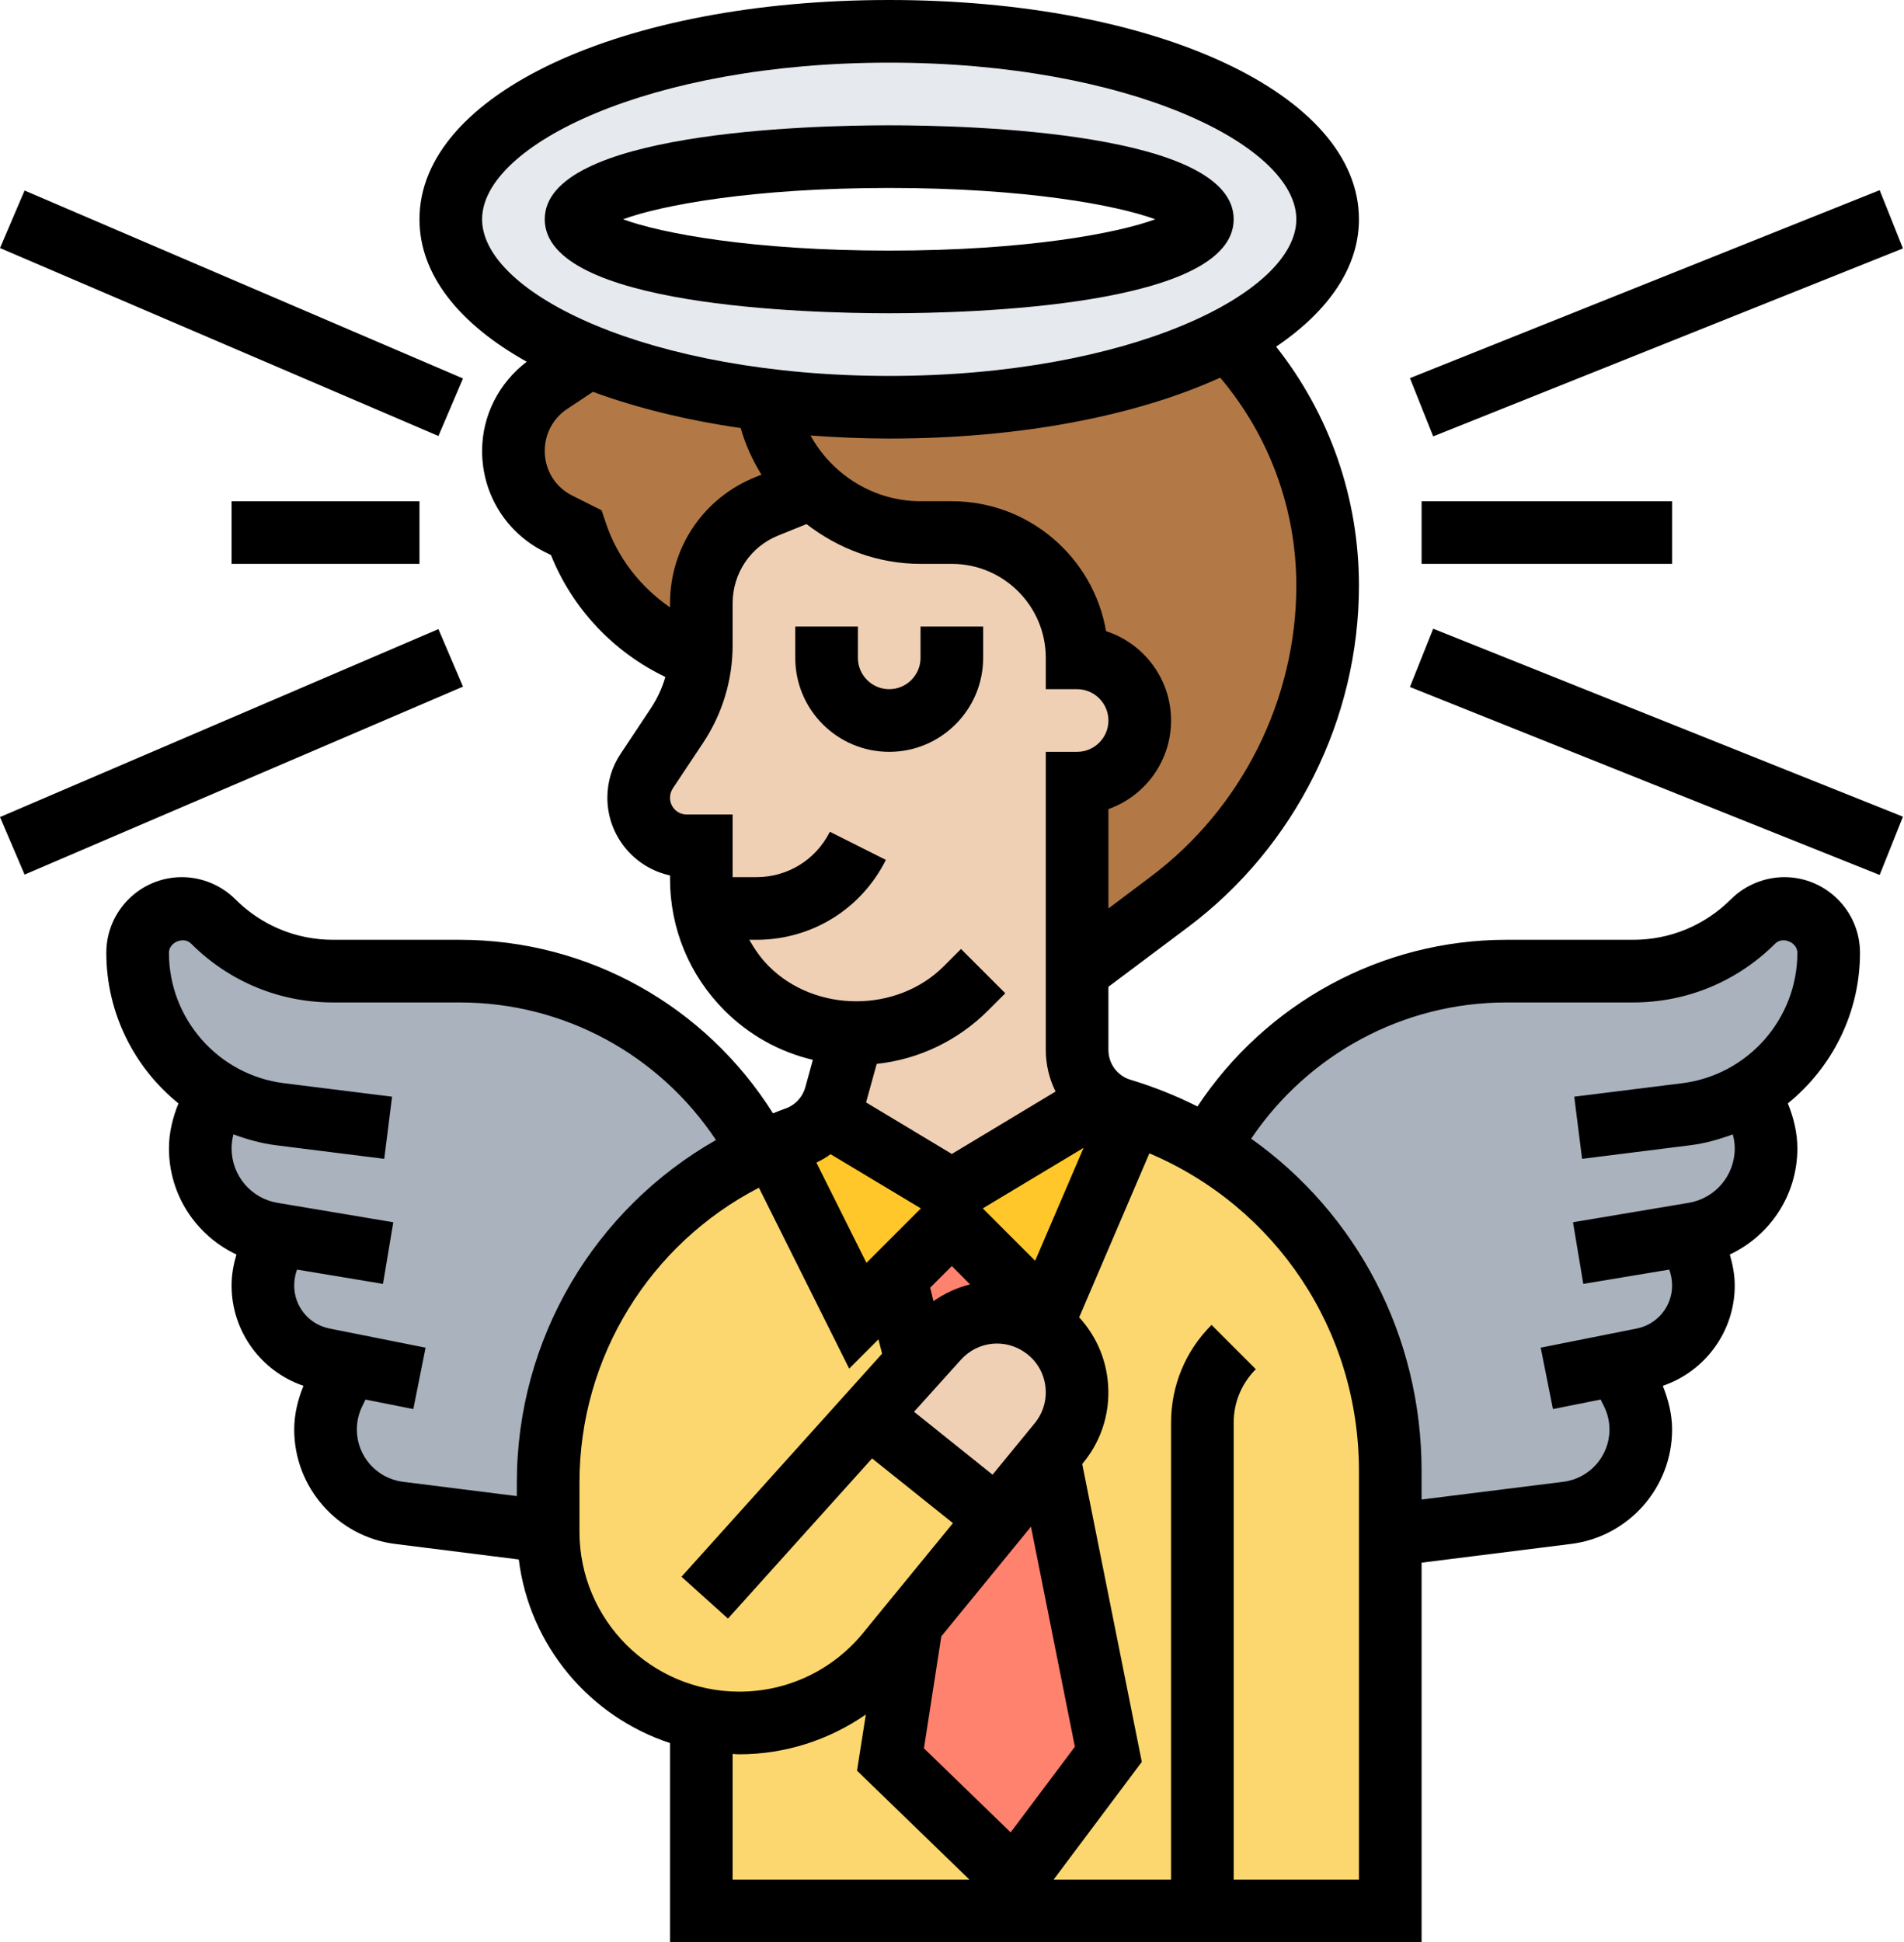
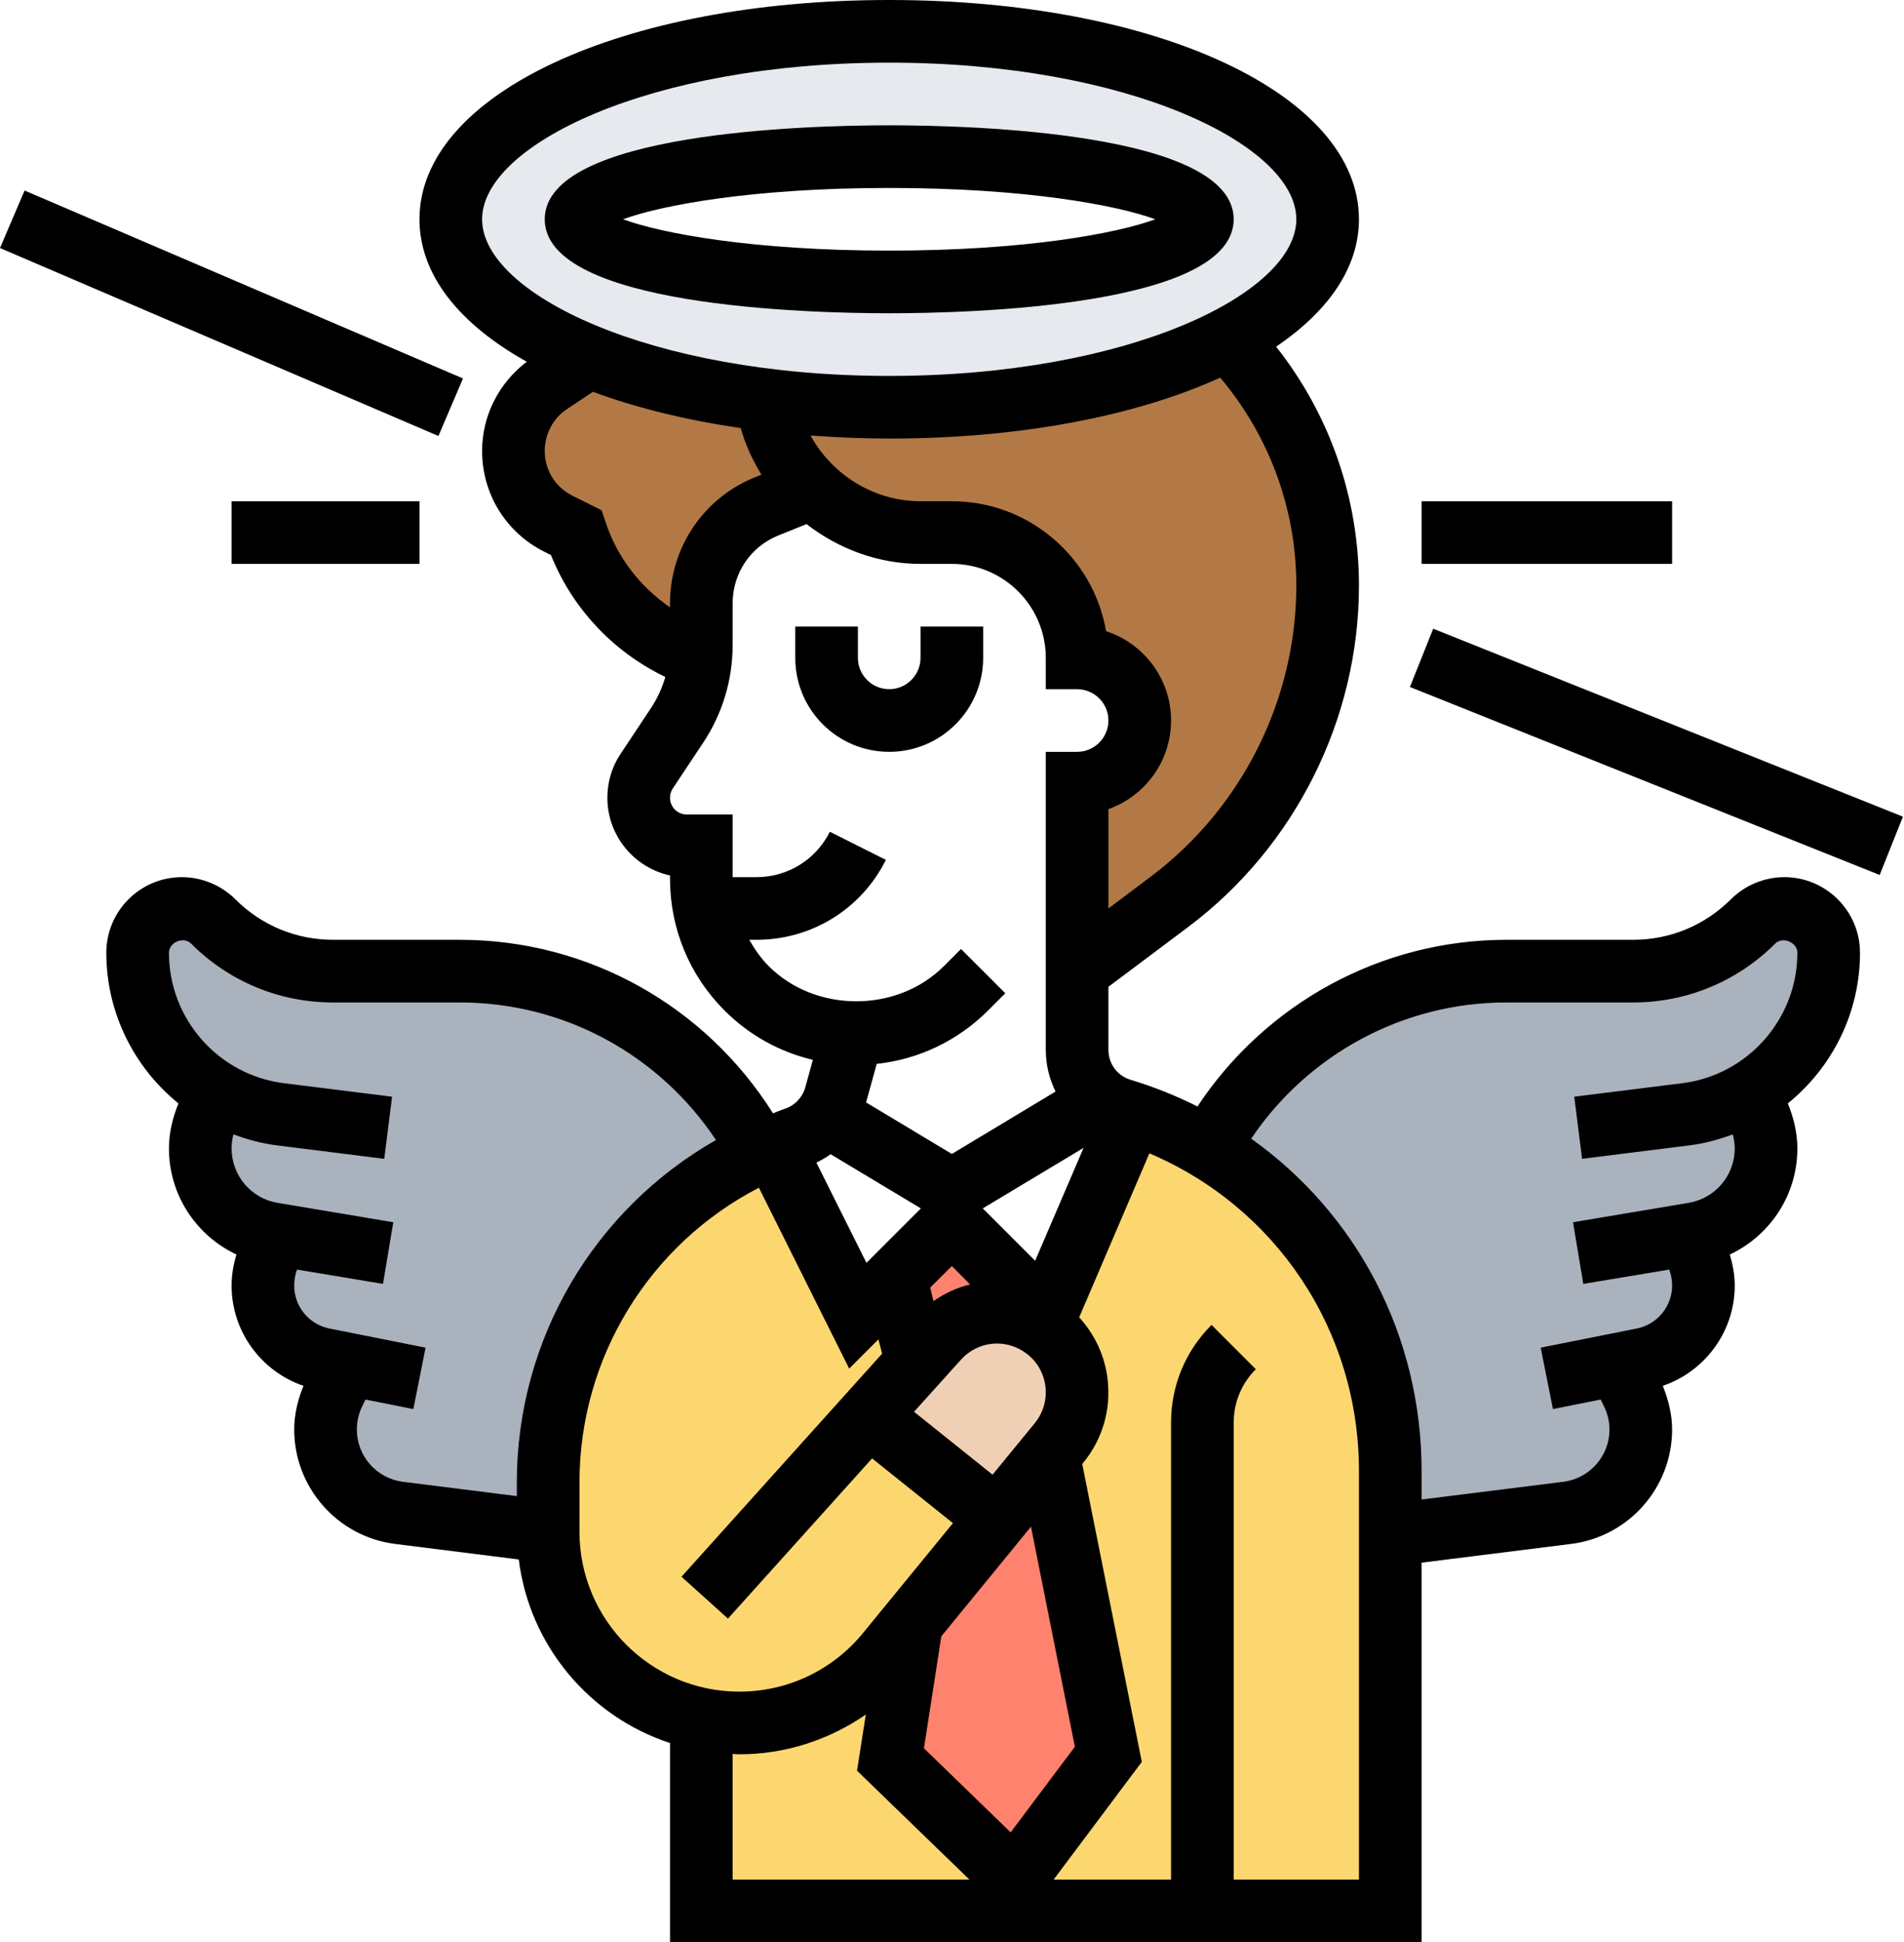
<svg xmlns="http://www.w3.org/2000/svg" height="62.0" preserveAspectRatio="xMidYMid meet" version="1.0" viewBox="0.0 0.0 60.8 62.0" width="60.8" zoomAndPan="magnify">
  <defs>
    <clipPath id="a">
      <path d="M 45 6 L 60.762 6 L 60.762 14 L 45 14 Z M 45 6" />
    </clipPath>
    <clipPath id="b">
      <path d="M 45 20 L 60.762 20 L 60.762 28 L 45 28 Z M 45 20" />
    </clipPath>
  </defs>
  <g>
    <g id="change1_1">
      <path d="M 56.102 35.418 C 56.293 35.801 56.395 36.219 56.395 36.652 C 56.395 37.332 56.152 37.961 55.734 38.441 C 55.324 38.93 54.754 39.281 54.086 39.391 L 53.812 39.43 C 54.184 39.879 54.395 40.449 54.395 41.039 C 54.395 42.18 53.594 43.16 52.473 43.379 L 51.664 43.539 L 51.664 43.551 L 52.113 44.43 C 52.293 44.809 52.395 45.219 52.395 45.629 C 52.395 46.309 52.145 46.941 51.723 47.41 C 51.305 47.879 50.715 48.211 50.043 48.289 L 44.395 49 L 44.395 46.949 C 44.395 42.66 42.125 38.781 38.574 36.652 C 40.473 33.18 44.125 31 48.102 31 L 52.152 31 C 53.586 31 54.965 30.43 55.984 29.41 C 56.242 29.152 56.602 29 56.984 29 C 57.766 29 58.395 29.629 58.395 30.41 C 58.395 31.719 57.902 32.93 57.094 33.848 C 56.734 34.262 56.305 34.609 55.836 34.891 L 56.102 35.418" fill="#aab2bd" />
    </g>
    <g id="change1_2">
      <path d="M 24.281 36.781 C 21.266 38.691 20.395 39.57 19.672 40.559 C 18.293 42.488 17.504 44.84 17.504 47.32 L 17.504 48.891 L 12.742 48.289 C 12.074 48.211 11.484 47.879 11.062 47.41 C 10.645 46.941 10.395 46.309 10.395 45.629 C 10.395 45.219 10.492 44.809 10.672 44.43 L 11.125 43.551 L 11.125 43.539 L 10.312 43.379 C 9.195 43.16 8.395 42.18 8.395 41.039 C 8.395 40.449 8.605 39.879 8.973 39.43 L 8.703 39.391 C 8.031 39.281 7.465 38.93 7.055 38.441 C 6.633 37.961 6.395 37.332 6.395 36.652 C 6.395 36.219 6.492 35.801 6.684 35.418 L 6.953 34.891 C 6.484 34.609 6.055 34.262 5.695 33.848 C 4.883 32.93 4.395 31.719 4.395 30.41 C 4.395 29.629 5.023 29 5.805 29 C 6.184 29 6.543 29.152 6.805 29.41 C 7.824 30.43 9.203 31 10.633 31 L 14.684 31 C 18.715 31 22.402 33.23 24.281 36.781" fill="#aab2bd" />
    </g>
    <g id="change2_1">
      <path d="M 33.484 46.461 L 35.395 56 L 32.395 60 L 28.434 56.168 L 29.113 51.809 L 31.844 48.469 L 33.484 46.461" fill="#ff826e" />
    </g>
    <g id="change2_2">
      <path d="M 33.395 42 L 33.375 42.402 C 32.914 42.059 32.375 41.891 31.844 41.891 C 31.133 41.891 30.445 42.18 29.945 42.738 L 29.266 43.488 L 28.594 40.801 L 30.395 39 L 33.395 42" fill="#ff826e" />
    </g>
    <g id="change3_1">
      <path d="M 38.574 36.652 C 37.824 36.191 37.016 35.82 36.164 35.551 L 33.395 42 L 33.375 42.402 C 34.531 43.27 34.734 44.941 33.812 46.059 L 33.484 46.461 L 35.395 56 L 32.395 60 L 28.434 56.168 L 29.113 51.809 L 31.844 48.469 L 27.734 45.191 L 29.266 43.488 L 28.594 40.801 L 27.395 42 L 24.695 36.598 C 24.555 36.66 24.414 36.719 24.281 36.781 C 21.266 38.691 20.395 39.57 19.672 40.559 C 18.293 42.488 17.504 44.84 17.504 47.32 L 17.504 48.891 C 17.504 51.848 19.602 54.309 22.395 54.879 L 22.395 61 L 44.395 61 L 44.395 46.949 C 44.395 42.66 42.125 38.781 38.574 36.652" fill="#fcd770" />
    </g>
    <g id="change4_1">
-       <path d="M 30.395 38 L 35.203 35.121 C 35.383 35.25 35.594 35.359 35.824 35.43 C 35.934 35.461 36.055 35.5 36.164 35.551 L 33.395 42 L 30.395 39 L 27.395 42 L 24.695 36.598 C 24.922 36.512 25.152 36.418 25.395 36.34 C 25.805 36.199 26.152 35.941 26.383 35.59 L 30.395 38" fill="#ffc729" />
-     </g>
+       </g>
    <g id="change5_1">
      <path d="M 41.562 14.441 C 41.023 13.098 40.223 11.859 39.203 10.809 C 36.633 12.152 32.742 13 28.395 13 C 27.023 13 25.703 12.918 24.453 12.762 C 22.324 12.488 20.402 12.012 18.824 11.379 L 17.555 12.23 C 16.824 12.711 16.395 13.52 16.395 14.391 C 16.395 15.379 16.953 16.281 17.836 16.719 L 18.395 17 C 19.023 18.879 20.484 20.348 22.375 20.988 C 22.383 20.859 22.395 20.73 22.395 20.59 L 22.395 19.262 C 22.395 17.891 23.223 16.668 24.492 16.16 L 25.914 15.59 C 26.812 16.461 28.043 17 29.395 17 L 30.395 17 C 31.492 17 32.492 17.449 33.223 18.168 C 33.945 18.902 34.395 19.902 34.395 21 C 34.945 21 35.445 21.219 35.805 21.59 C 36.172 21.949 36.395 22.449 36.395 23 C 36.395 23.551 36.172 24.051 35.805 24.41 C 35.445 24.781 34.945 25 34.395 25 L 34.395 31 L 37.344 28.781 C 40.523 26.402 42.395 22.66 42.395 18.691 C 42.395 17.219 42.102 15.781 41.562 14.441" fill="#b27946" />
    </g>
    <g id="change6_1">
      <path d="M 38.395 7 C 38.395 5.902 33.914 5 28.395 5 C 22.875 5 18.395 5.902 18.395 7 C 18.395 8.098 22.875 9 28.395 9 C 33.914 9 38.395 8.098 38.395 7 Z M 42.395 7 C 42.395 8.449 41.195 9.781 39.203 10.809 C 36.633 12.152 32.742 13 28.395 13 C 27.023 13 25.703 12.918 24.453 12.762 C 22.324 12.488 20.402 12.012 18.824 11.379 C 16.094 10.281 14.395 8.719 14.395 7 C 14.395 3.691 20.664 1 28.395 1 C 36.125 1 42.395 3.691 42.395 7" fill="#e6e9ed" />
    </g>
    <g id="change7_1">
      <path d="M 31.844 41.891 C 32.375 41.891 32.914 42.059 33.375 42.402 C 34.531 43.27 34.734 44.941 33.812 46.059 L 33.484 46.461 L 31.844 48.469 L 27.734 45.191 L 29.266 43.488 L 29.945 42.738 C 30.445 42.18 31.133 41.891 31.844 41.891" fill="#f0d0b4" />
    </g>
    <g id="change7_2">
-       <path d="M 30.395 17 C 31.492 17 32.492 17.449 33.223 18.168 C 33.945 18.902 34.395 19.902 34.395 21 C 34.945 21 35.445 21.219 35.805 21.59 C 36.172 21.949 36.395 22.449 36.395 23 C 36.395 23.551 36.172 24.051 35.805 24.41 C 35.445 24.781 34.945 25 34.395 25 L 34.395 33.512 C 34.395 34.16 34.703 34.75 35.203 35.121 L 30.395 38 L 26.383 35.59 C 26.516 35.41 26.613 35.199 26.672 34.98 L 27.223 33 L 27.223 32.988 C 24.875 32.941 22.922 31.238 22.484 29 C 22.422 28.691 22.395 28.379 22.395 28.051 L 22.395 27 L 21.934 27 C 21.086 27 20.395 26.309 20.395 25.461 C 20.395 25.16 20.484 24.871 20.652 24.609 L 21.613 23.168 C 22.055 22.52 22.312 21.77 22.375 20.988 C 22.383 20.859 22.395 20.73 22.395 20.59 L 22.395 19.262 C 22.395 17.891 23.223 16.668 24.492 16.16 L 25.914 15.59 C 26.812 16.461 28.043 17 29.395 17 L 30.395 17" fill="#f0d0b4" />
-     </g>
+       </g>
    <g id="change8_2">
      <path d="M 28.395 6 C 32.754 6 35.668 6.551 36.891 7 C 35.668 7.449 32.754 8 28.395 8 C 24.035 8 21.117 7.449 19.895 7 C 21.117 6.551 24.035 6 28.395 6 Z M 39.395 7 C 39.395 4.219 30.973 4 28.395 4 C 25.812 4 17.395 4.219 17.395 7 C 17.395 9.781 25.812 10 28.395 10 C 30.973 10 39.395 9.781 39.395 7" fill="inherit" />
    </g>
    <g id="change8_3">
      <path d="M 31.395 21 L 31.395 20 L 29.395 20 L 29.395 21 C 29.395 21.551 28.945 22 28.395 22 C 27.844 22 27.395 21.551 27.395 21 L 27.395 20 L 25.395 20 L 25.395 21 C 25.395 22.656 26.738 24 28.395 24 C 30.047 24 31.395 22.656 31.395 21" fill="inherit" />
    </g>
    <g id="change8_4">
      <path d="M 53.719 34.578 L 50.27 35.008 L 50.52 36.992 L 53.969 36.559 C 54.445 36.5 54.898 36.371 55.332 36.211 C 55.371 36.355 55.395 36.504 55.395 36.656 C 55.395 37.523 54.773 38.258 53.914 38.398 L 50.23 39.016 L 50.559 40.984 L 53.305 40.527 C 53.363 40.691 53.395 40.863 53.395 41.039 C 53.395 41.703 52.922 42.273 52.277 42.406 L 49.199 43.02 L 49.59 44.98 L 51.113 44.676 L 51.215 44.883 C 51.332 45.113 51.395 45.371 51.395 45.633 C 51.395 46.48 50.762 47.195 49.922 47.301 L 45.395 47.867 L 45.395 46.953 C 45.395 42.625 43.316 38.734 39.953 36.348 C 41.773 33.652 44.809 32 48.102 32 L 52.152 32 C 53.863 32 55.473 31.332 56.688 30.121 C 56.922 29.883 57.395 30.078 57.395 30.414 C 57.395 32.527 55.812 34.316 53.719 34.578 Z M 43.395 60 L 39.395 60 L 39.395 45.414 C 39.395 44.77 39.645 44.164 40.102 43.707 L 38.688 42.293 C 37.852 43.129 37.395 44.234 37.395 45.414 L 37.395 60 L 33.645 60 L 36.461 56.242 L 34.559 46.734 L 34.59 46.695 C 35.211 45.938 35.484 44.988 35.367 44.016 C 35.277 43.27 34.957 42.594 34.461 42.051 L 36.703 36.816 C 40.746 38.535 43.395 42.465 43.395 46.953 Z M 23.395 55.988 C 23.465 55.992 23.535 56 23.609 56 C 25.074 56 26.473 55.543 27.648 54.73 L 27.367 56.523 L 30.957 60 L 23.395 60 Z M 18.504 48.895 L 18.504 47.324 C 18.504 43.316 20.754 39.711 24.234 37.914 L 27.117 43.688 L 28.051 42.754 L 28.168 43.211 L 21.762 50.332 L 23.246 51.668 L 27.848 46.555 L 30.43 48.621 L 27.562 52.125 C 26.59 53.316 25.148 54 23.609 54 C 20.793 54 18.504 51.711 18.504 48.895 Z M 11.395 45.633 C 11.395 45.371 11.457 45.113 11.57 44.883 L 11.672 44.676 L 13.199 44.98 L 13.59 43.02 L 10.512 42.406 C 9.863 42.273 9.395 41.703 9.395 41.039 C 9.395 40.863 9.426 40.691 9.484 40.527 L 12.23 40.984 L 12.559 39.016 L 8.871 38.398 C 8.016 38.258 7.395 37.523 7.395 36.656 C 7.395 36.504 7.418 36.355 7.453 36.211 C 7.891 36.371 8.344 36.5 8.82 36.559 L 12.27 36.992 L 12.52 35.008 L 9.07 34.578 C 6.973 34.316 5.395 32.527 5.395 30.414 C 5.395 30.078 5.863 29.883 6.102 30.121 C 7.312 31.332 8.922 32 10.637 32 L 14.684 32 C 18.008 32 21.047 33.664 22.863 36.391 C 18.984 38.598 16.504 42.734 16.504 47.324 L 16.504 47.758 L 12.867 47.301 C 12.027 47.195 11.395 46.48 11.395 45.633 Z M 23.926 30 L 24.156 30 C 25.918 30 27.5 29.023 28.289 27.449 L 26.5 26.551 C 26.051 27.445 25.156 28 24.156 28 L 23.395 28 L 23.395 26 L 21.93 26 C 21.633 26 21.395 25.762 21.395 25.465 C 21.395 25.359 21.426 25.258 21.484 25.168 L 22.445 23.723 C 23.066 22.793 23.395 21.711 23.395 20.594 L 23.395 19.262 C 23.395 18.297 23.969 17.445 24.863 17.09 L 25.754 16.73 C 26.777 17.52 28.039 18 29.395 18 L 30.395 18 C 32.047 18 33.395 19.344 33.395 21 L 33.395 22 L 34.395 22 C 34.945 22 35.395 22.449 35.395 23 C 35.395 23.551 34.945 24 34.395 24 L 33.395 24 L 33.395 33.512 C 33.395 33.988 33.508 34.441 33.707 34.844 L 30.395 36.836 L 27.656 35.191 L 27.996 33.961 C 29.34 33.816 30.582 33.223 31.551 32.258 L 32.102 31.707 L 30.688 30.293 L 30.137 30.844 C 28.645 32.336 26.043 32.336 24.551 30.844 C 24.297 30.59 24.098 30.301 23.926 30 Z M 19.344 16.684 L 19.211 16.289 L 18.281 15.824 C 17.73 15.551 17.395 15.004 17.395 14.395 C 17.395 13.855 17.66 13.355 18.105 13.059 L 18.934 12.508 C 20.312 13.016 21.902 13.41 23.652 13.664 C 23.805 14.199 24.031 14.695 24.316 15.152 L 24.121 15.23 C 22.465 15.895 21.395 17.477 21.395 19.262 L 21.395 19.387 C 20.445 18.734 19.711 17.793 19.344 16.684 Z M 15.395 7 C 15.395 4.637 20.73 2 28.395 2 C 36.055 2 41.395 4.637 41.395 7 C 41.395 9.363 36.055 12 28.395 12 C 20.73 12 15.395 9.363 15.395 7 Z M 41.395 18.695 C 41.395 22.332 39.656 25.801 36.746 27.984 L 35.395 29 L 35.395 25.828 C 36.559 25.414 37.395 24.305 37.395 23 C 37.395 21.668 36.523 20.539 35.32 20.148 C 34.914 17.793 32.859 16 30.395 16 L 29.395 16 C 27.906 16 26.57 15.156 25.883 13.902 C 26.699 13.961 27.531 14 28.395 14 C 32.602 14 36.293 13.27 38.965 12.055 C 40.531 13.914 41.395 16.242 41.395 18.695 Z M 33.055 40.246 L 31.383 38.574 L 34.602 36.641 Z M 30.684 43.406 C 31.227 42.801 32.125 42.715 32.773 43.203 C 33.113 43.457 33.332 43.832 33.383 44.258 C 33.434 44.684 33.312 45.098 33.043 45.43 L 31.695 47.074 L 29.188 45.066 Z M 30.395 40.414 L 30.977 41 C 30.566 41.102 30.168 41.281 29.809 41.535 L 29.703 41.105 Z M 29.406 38.574 L 27.668 40.312 L 26.07 37.113 C 26.227 37.035 26.383 36.949 26.523 36.844 Z M 34.324 55.758 L 32.273 58.492 L 29.504 55.809 L 30.059 52.234 L 32.922 48.734 Z M 56.98 28 C 56.344 28 55.723 28.258 55.273 28.707 C 54.438 29.539 53.332 30 52.152 30 L 48.102 30 C 44.102 30 40.422 32.027 38.238 35.32 C 37.562 34.98 36.852 34.695 36.105 34.469 C 35.68 34.344 35.395 33.957 35.395 33.512 L 35.395 31.5 L 37.949 29.586 C 41.355 27.027 43.395 22.957 43.395 18.695 C 43.395 15.898 42.461 13.23 40.75 11.066 C 42.422 9.934 43.395 8.539 43.395 7 C 43.395 3.012 36.945 0 28.395 0 C 19.844 0 13.395 3.012 13.395 7 C 13.395 8.77 14.664 10.344 16.82 11.547 C 15.93 12.227 15.395 13.266 15.395 14.395 C 15.395 15.766 16.156 17 17.383 17.613 L 17.594 17.719 C 18.277 19.426 19.594 20.82 21.246 21.609 C 21.145 21.965 20.988 22.301 20.781 22.613 L 19.82 24.059 C 19.539 24.477 19.395 24.965 19.395 25.465 C 19.395 26.68 20.254 27.699 21.395 27.945 L 21.395 28.047 C 21.395 29.637 22.012 31.133 23.137 32.258 C 23.926 33.047 24.898 33.582 25.957 33.832 L 25.715 34.711 C 25.625 35.031 25.383 35.285 25.07 35.391 C 24.941 35.434 24.812 35.488 24.684 35.539 C 22.523 32.109 18.785 30 14.684 30 L 10.637 30 C 9.457 30 8.348 29.539 7.516 28.707 C 7.066 28.258 6.445 28 5.809 28 C 4.477 28 3.395 29.082 3.395 30.414 C 3.395 32.34 4.289 34.082 5.699 35.223 C 5.512 35.68 5.395 36.164 5.395 36.656 C 5.395 38.145 6.262 39.438 7.551 40.047 C 7.453 40.367 7.395 40.699 7.395 41.039 C 7.395 42.5 8.34 43.777 9.691 44.238 C 9.508 44.684 9.395 45.156 9.395 45.633 C 9.395 47.484 10.781 49.055 12.617 49.285 L 16.566 49.781 C 16.906 52.531 18.828 54.797 21.395 55.641 L 21.395 62 L 45.395 62 L 45.395 49.883 L 50.168 49.285 C 52.008 49.055 53.395 47.484 53.395 45.633 C 53.395 45.156 53.277 44.684 53.098 44.238 C 54.449 43.777 55.395 42.5 55.395 41.039 C 55.395 40.699 55.332 40.367 55.238 40.047 C 56.527 39.438 57.395 38.145 57.395 36.656 C 57.395 36.164 57.277 35.68 57.09 35.223 C 58.5 34.082 59.395 32.34 59.395 30.414 C 59.395 29.082 58.309 28 56.98 28" fill="inherit" />
    </g>
    <g clip-path="url(#a)" id="change8_1">
-       <path d="M 60.766 7.93 L 60.023 6.07 L 45.023 12.07 L 45.766 13.93 L 60.766 7.93" fill="inherit" />
-     </g>
+       </g>
    <g clip-path="url(#b)" id="change8_9">
      <path d="M 45.023 21.93 L 60.023 27.93 L 60.766 26.07 L 45.766 20.07 L 45.023 21.93" fill="inherit" />
    </g>
    <g id="change8_5">
      <path d="M 45.395 18 L 53.395 18 L 53.395 16 L 45.395 16 L 45.395 18" fill="inherit" />
    </g>
    <g id="change8_6">
      <path d="M 14.785 12.082 L 0.785 6.082 L 0 7.918 L 14 13.918 L 14.785 12.082" fill="inherit" />
    </g>
    <g id="change8_7">
-       <path d="M 14 20.082 L 0 26.082 L 0.785 27.918 L 14.785 21.918 L 14 20.082" fill="inherit" />
-     </g>
+       </g>
    <g id="change8_8">
      <path d="M 13.395 18 L 13.395 16 L 7.395 16 L 7.395 18 L 13.395 18" fill="inherit" />
    </g>
  </g>
</svg>